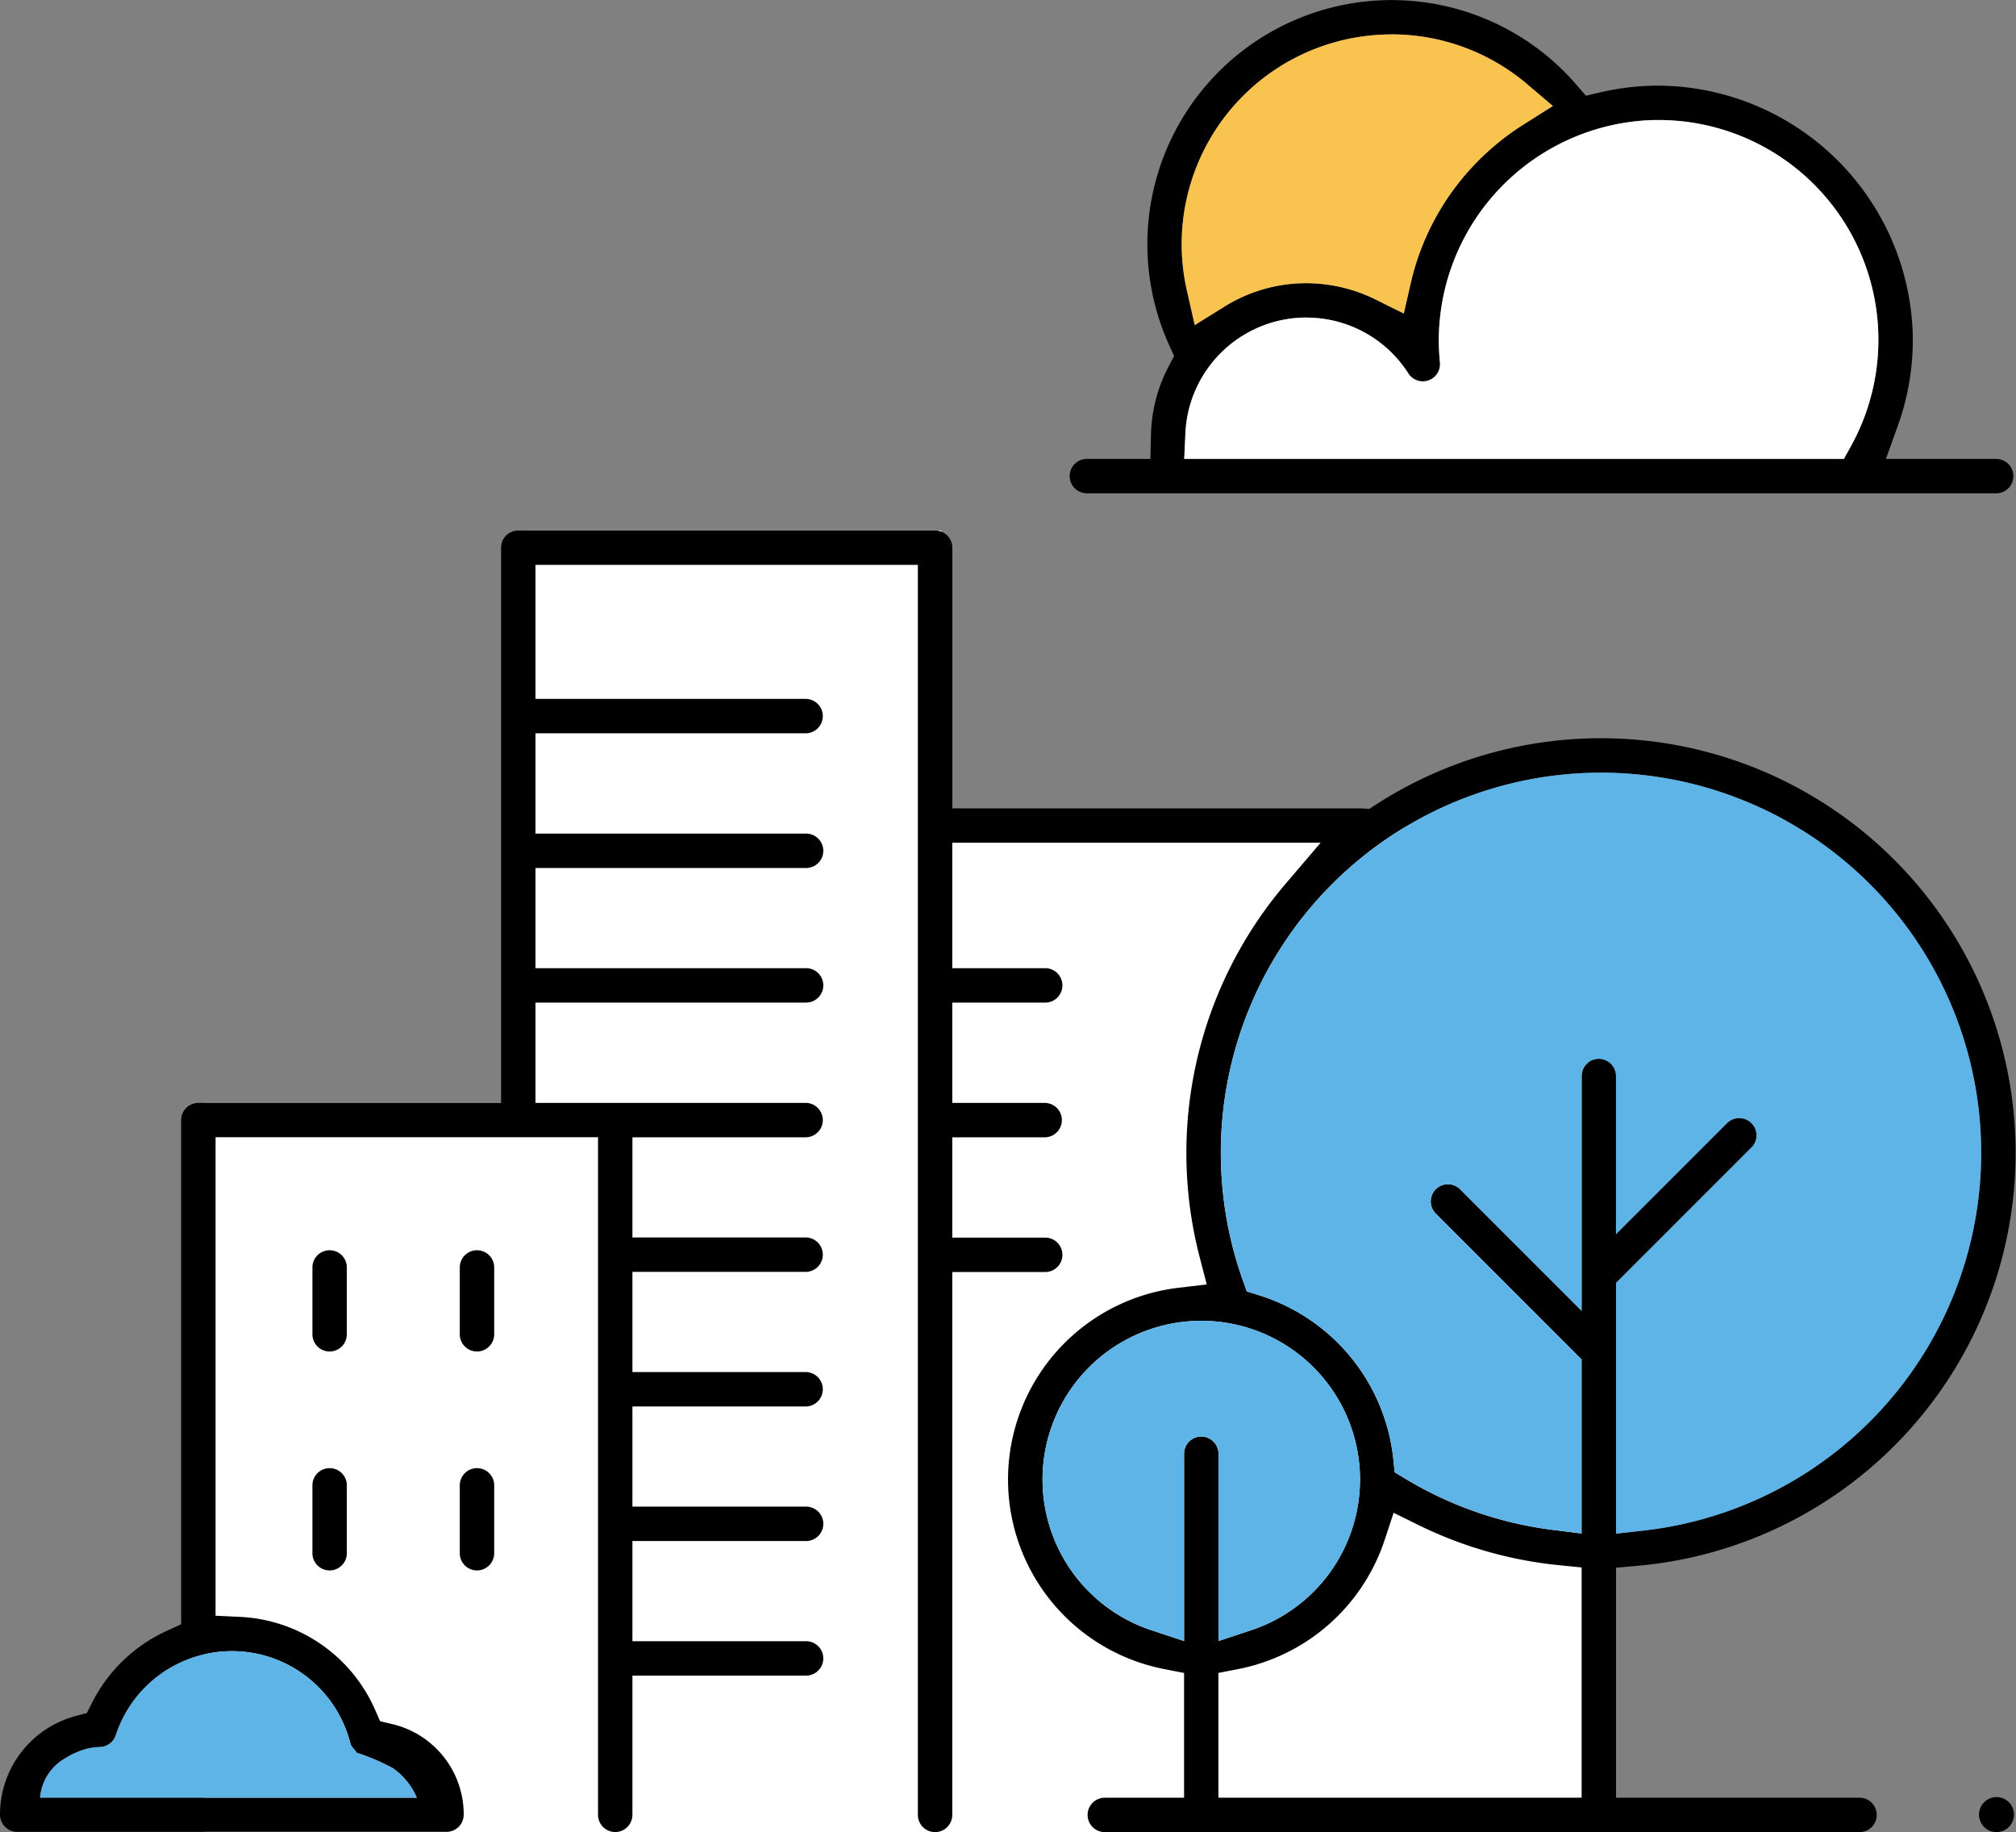
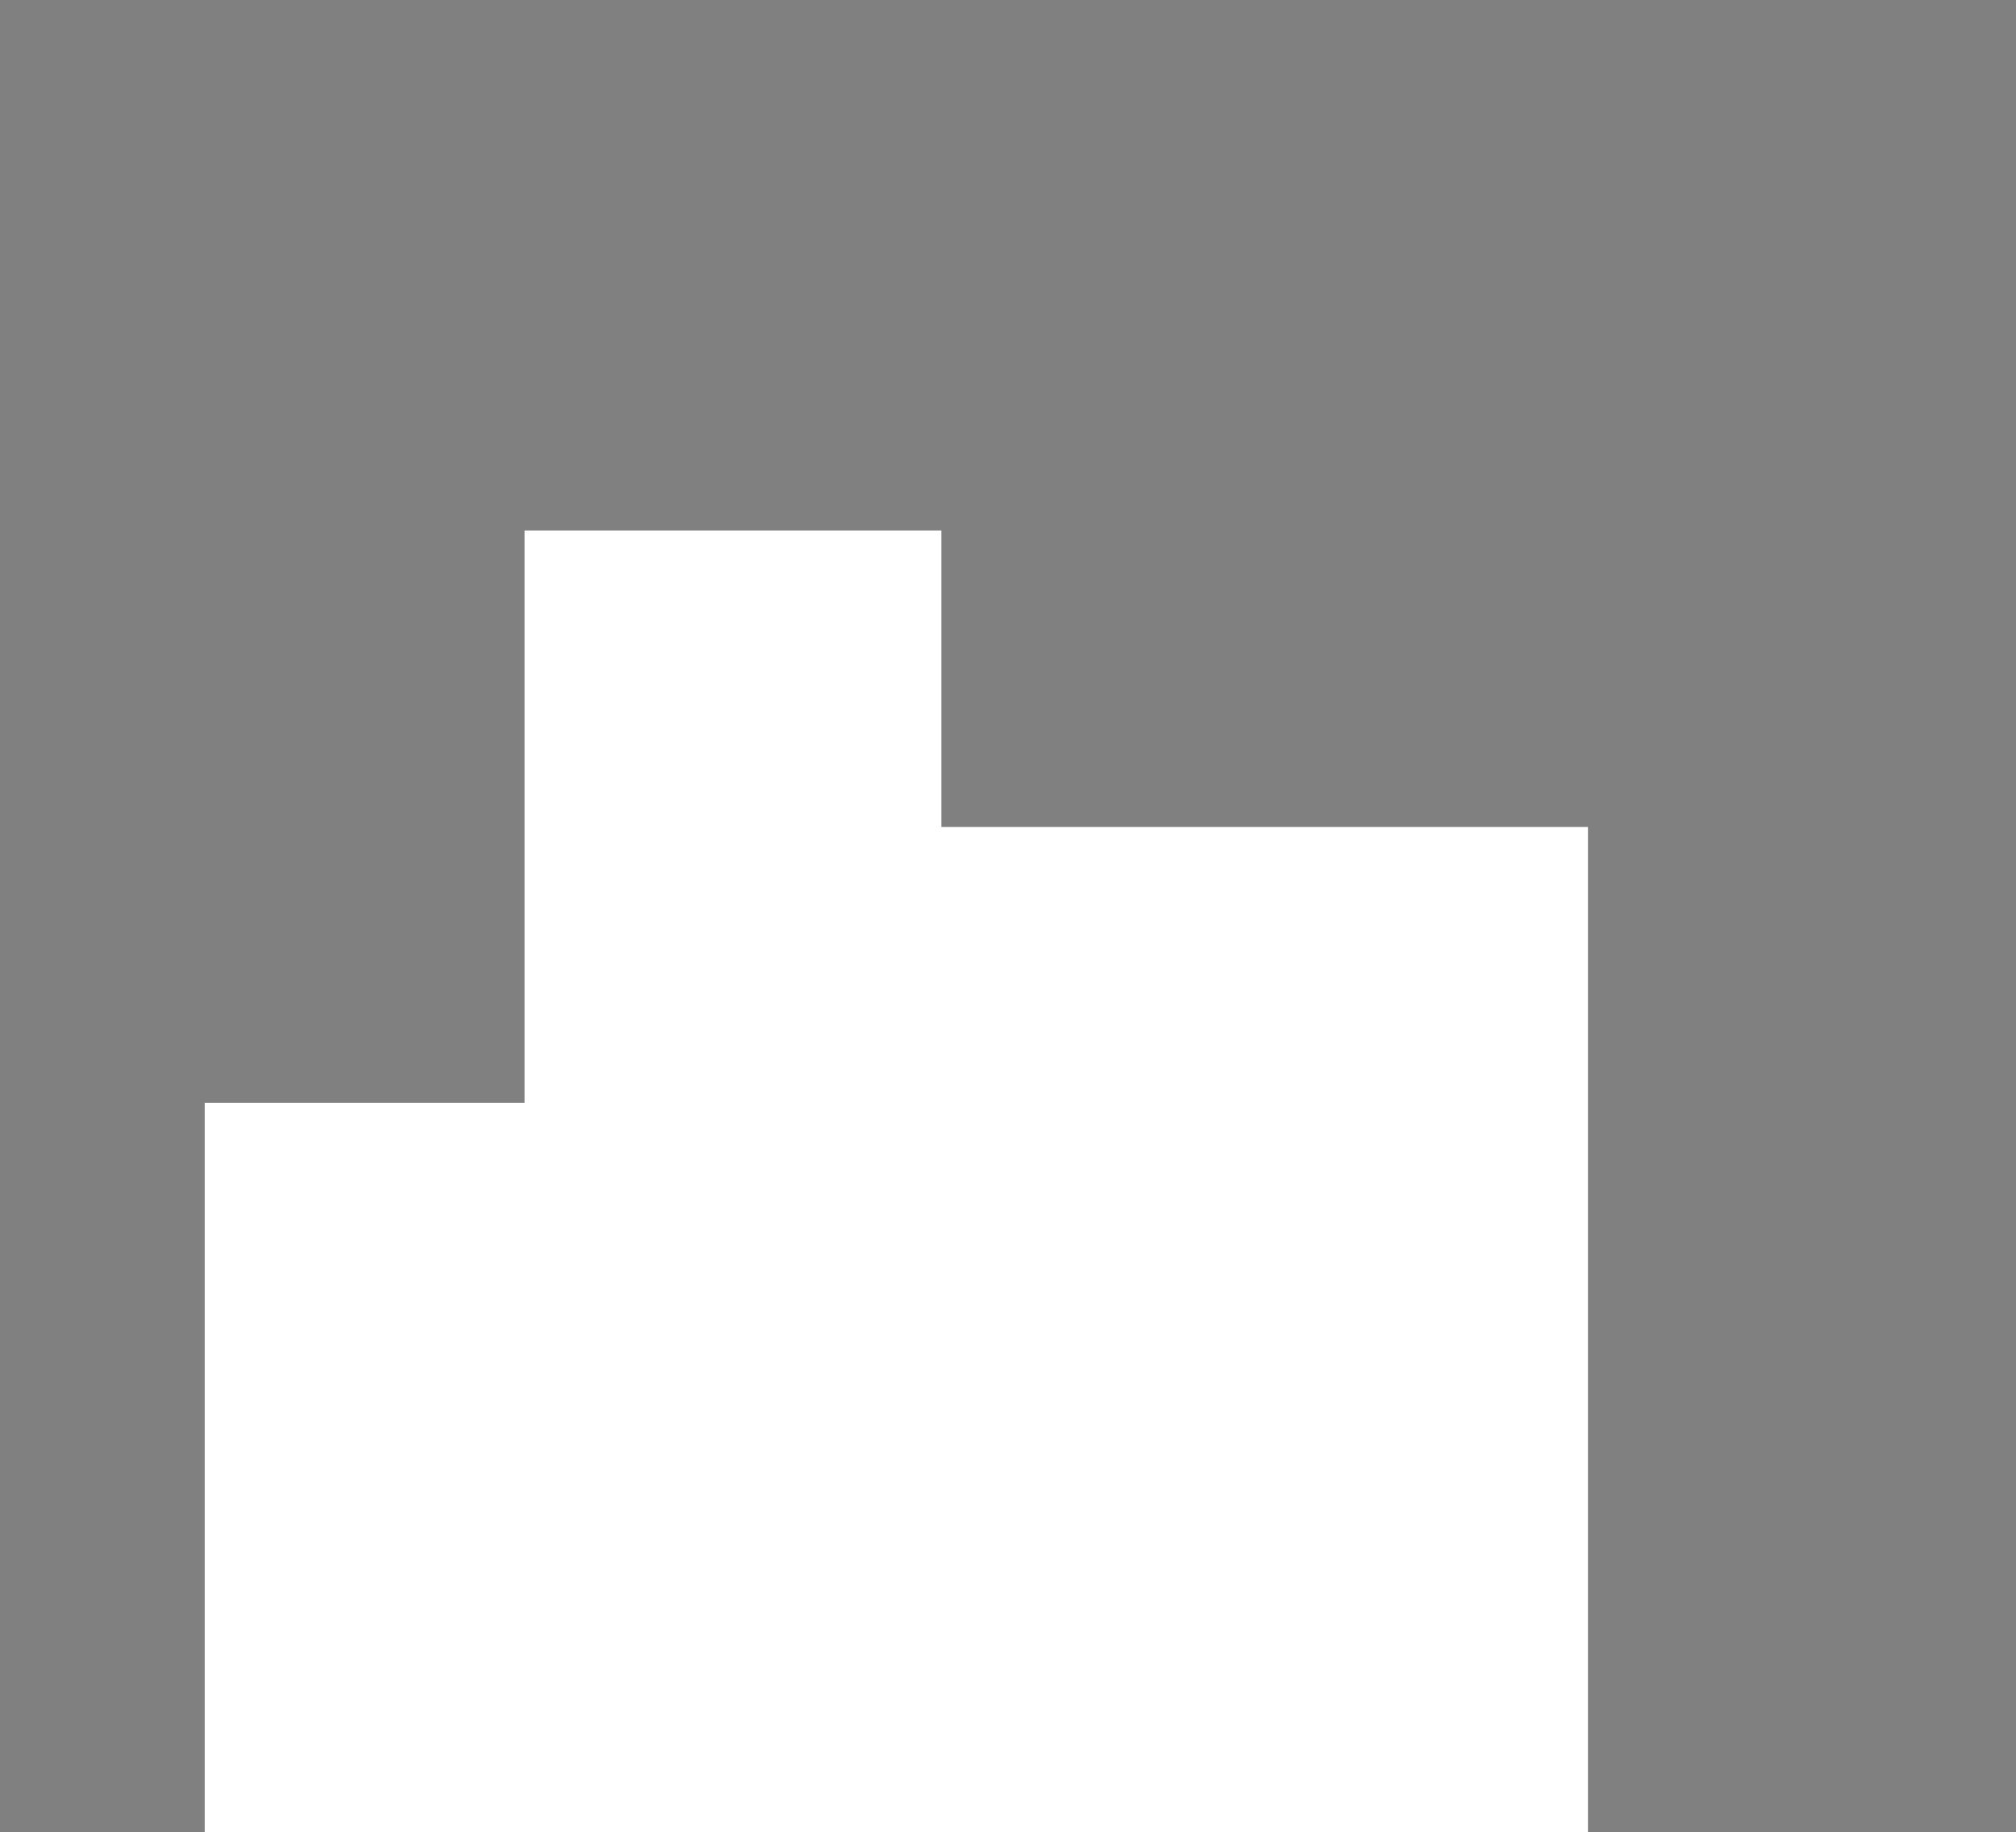
<svg xmlns="http://www.w3.org/2000/svg" width="130" height="118.152" viewBox="0 0 130 118.152">
  <rect x="0" y="0" width="130" height="118.152" fill="#808080" stroke="none" />
  <defs>
    <style>.a{fill:none;}.b{fill:#fff;}.c{clip-path:url(#a);}.d{fill:#f8c44f;}.e{fill:#5eb4e7;}</style>
    <clipPath id="a">
-       <rect class="a" width="130" height="118.152" />
-     </clipPath>
+       </clipPath>
  </defs>
  <rect class="b" width="26.875" height="47.025" transform="translate(13.2 71.126)" />
  <rect class="b" width="26.875" height="83.941" transform="translate(33.828 34.211)" />
  <rect class="b" width="43.1" height="64.82" transform="translate(59.298 53.332)" />
  <g class="c">
    <path d="M68.963,31.813a1.109,1.109,0,1,1,0-2.218h4.093l.039-1.565a10.529,10.529,0,0,1,.085-1.09,9.892,9.892,0,0,1,1.044-3.286l.363-.694-.322-.713A15.746,15.746,0,0,1,100.508,5.439l.633.734.944-.22a16.579,16.579,0,0,1,3.435-.429l.3,0a16.51,16.51,0,0,1,16.393,15.9,16.322,16.322,0,0,1-.953,6.022l-.773,2.15h7.11a1.109,1.109,0,1,1,0,2.218ZM83.1,20.478c-.181,0-.364.007-.544.019a7.813,7.813,0,0,0-7.179,6.736c-.032.231-.052.459-.062.681l-.077,1.68h42.537l.458-.826A14.173,14.173,0,0,0,105.825,7.74l-.256,0A14.244,14.244,0,0,0,91.655,21.914c0,.477.024.966.073,1.457a1.108,1.108,0,0,1-2.036.711,7.792,7.792,0,0,0-6.589-3.6m5.5-18.259A13.525,13.525,0,0,0,75.417,18.765l.5,2.2,1.913-1.191a9.979,9.979,0,0,1,4.573-1.487c.231-.015.465-.024.7-.024a10.113,10.113,0,0,1,4.47,1.049l1.824.907.455-1.986a16.343,16.343,0,0,1,4.286-7.8A16.561,16.561,0,0,1,97.152,8l1.86-1.164L97.34,5.417a13.5,13.5,0,0,0-8.734-3.2" transform="translate(1.124)" />
    <path d="M126.645,116.26a1.128,1.128,0,1,1,.036,0Z" transform="translate(2.08 1.89)" />
    <path d="M20.927,85.843a1.11,1.11,0,0,1-1.109-1.109V80.39a1.11,1.11,0,0,1,2.219,0v4.344a1.111,1.111,0,0,1-1.11,1.109" transform="translate(0.328 1.314)" />
-     <path d="M30.275,85.843a1.11,1.11,0,0,1-1.109-1.109V80.39a1.11,1.11,0,0,1,2.219,0v4.344a1.111,1.111,0,0,1-1.11,1.109" transform="translate(0.483 1.314)" />
    <path d="M20.927,99.732a1.111,1.111,0,0,1-1.109-1.11V94.279a1.11,1.11,0,1,1,2.219,0v4.343a1.112,1.112,0,0,1-1.11,1.11" transform="translate(0.328 1.544)" />
    <path d="M30.275,99.732a1.111,1.111,0,0,1-1.109-1.11V94.279a1.11,1.11,0,1,1,2.219,0v4.343a1.112,1.112,0,0,1-1.11,1.11" transform="translate(0.483 1.544)" />
    <path d="M71.21,117.594a1.11,1.11,0,0,1,0-2.219h5.144v-8.046l-1.3-.254a12.452,12.452,0,0,1,.934-24.584l1.829-.216-.463-1.782A26.746,26.746,0,0,1,82.9,56.438l2.259-2.648H61.406v8.09h5.959a1.11,1.11,0,1,1,0,2.219H61.406v6.469h5.959a1.109,1.109,0,1,1,0,2.218H61.406v6.469h5.959a1.11,1.11,0,1,1,0,2.219H61.406v35.01a1.109,1.109,0,0,1-2.218,0V35.871H34.531v8.642h17.45a1.11,1.11,0,0,1,0,2.219H34.531V53.2h17.45a1.109,1.109,0,0,1,0,2.218H34.531v6.461h17.45a1.109,1.109,0,0,1,0,2.218H34.531v6.469h17.45a1.11,1.11,0,0,1,0,2.219h-11.2v6.46h11.2a1.11,1.11,0,0,1,0,2.219h-11.2v6.46h11.2a1.11,1.11,0,0,1,0,2.219h-11.2v6.46h11.2a1.109,1.109,0,0,1,0,2.218h-11.2v6.461h11.2a1.109,1.109,0,1,1,0,2.218h-11.2v8.979a1.109,1.109,0,0,1-2.218,0v-43.7H13.9v30.86l1.531.072a10.024,10.024,0,0,1,8.759,6l.32.73.778.185a5.984,5.984,0,0,1,4.614,5.842,1.111,1.111,0,0,1-1.11,1.109H1.11A1.111,1.111,0,0,1,0,116.48,6.581,6.581,0,0,1,4.9,110.1l.7-.184.326-.65a10.1,10.1,0,0,1,4.817-4.646l.938-.429V71.678a1.11,1.11,0,0,1,1.109-1.109H32.312V34.762a1.111,1.111,0,0,1,1.11-1.109H60.3a1.111,1.111,0,0,1,1.11,1.109v16.81H87.712l.587.033.439-.283a26.737,26.737,0,1,1,16.933,49.09l-1.461.13v14.833h15.732a1.11,1.11,0,0,1,0,2.219ZM89.288,98.752a12.472,12.472,0,0,1-9.42,8.322l-1.3.254v8.046H101.99V100.526l-1.445-.145a26.47,26.47,0,0,1-9.026-2.567L89.867,97Zm-74.337,7.172a7.866,7.866,0,0,0-7.485,5.418,1.115,1.115,0,0,1-1.016.762,4.672,4.672,0,0,0-.745.086,4.994,4.994,0,0,0-1.454.614,3.234,3.234,0,0,0-1.669,2.565H26.872a4.427,4.427,0,0,0-1.56-1.907A13.458,13.458,0,0,0,23,112.479c-.13-.206-.35-.373-.411-.616a7.872,7.872,0,0,0-7.64-5.939ZM77.463,92.082a1.112,1.112,0,0,1,1.11,1.11v12.079l2.112-.7a10.236,10.236,0,1,0-6.444,0l2.112.7V93.191a1.11,1.11,0,0,1,1.109-1.109m34.695-20.534a1.109,1.109,0,0,1,.785,1.894l-8.731,8.732V98.347l1.784-.2a24.515,24.515,0,1,0-25.866-16.18l.269.755.765.241a12.435,12.435,0,0,1,8.69,10.626l.081.8.688.414a24.228,24.228,0,0,0,9.564,3.307l1.8.226V87.11L92.6,77.719a1.11,1.11,0,1,1,1.57-1.569l7.819,7.821V68.835a1.11,1.11,0,1,1,2.22,0v10.2l7.163-7.165a1.1,1.1,0,0,1,.784-.324" transform="translate(0 0.558)" />
    <path class="d" d="M88.488,2.183A13.525,13.525,0,0,0,75.3,18.729l.5,2.2,1.913-1.191a9.979,9.979,0,0,1,4.573-1.487c.231-.015.465-.024.7-.024a10.113,10.113,0,0,1,4.47,1.049l1.824.907.455-1.986a16.343,16.343,0,0,1,4.286-7.8,16.561,16.561,0,0,1,3.015-2.422L98.894,6.8l-1.672-1.42a13.5,13.5,0,0,0-8.734-3.2" transform="translate(1.242 0.036)" />
-     <path class="e" d="M110.874,71.295a1.109,1.109,0,0,1,.785,1.894l-8.731,8.732V98.092l1.784-.2a24.515,24.515,0,1,0-25.866-16.18l.269.755.765.241a12.435,12.435,0,0,1,8.69,10.626l.081.8.688.414A24.228,24.228,0,0,0,98.9,97.855l1.8.226V86.856l-9.389-9.391a1.11,1.11,0,1,1,1.57-1.569l7.819,7.821V68.581a1.11,1.11,0,1,1,2.22,0v10.2l7.163-7.165a1.1,1.1,0,0,1,.784-.324" transform="translate(1.283 0.812)" />
    <path class="e" d="M76.367,91.252a1.112,1.112,0,0,1,1.11,1.11v12.079l2.112-.7a10.236,10.236,0,1,0-6.444,0l2.112.7V92.361a1.11,1.11,0,0,1,1.109-1.109" transform="translate(1.096 1.388)" />
-     <path class="e" d="M14.91,104.746a7.866,7.866,0,0,0-7.485,5.417,1.113,1.113,0,0,1-1.016.762,4.673,4.673,0,0,0-.745.087,4.994,4.994,0,0,0-1.454.614,3.234,3.234,0,0,0-1.669,2.565H26.83a4.422,4.422,0,0,0-1.56-1.907,13.592,13.592,0,0,0-2.309-.985c-.13-.205-.35-.373-.411-.615a7.871,7.871,0,0,0-7.64-5.939Z" transform="translate(0.042 1.736)" />
    <path class="b" d="M82.982,20.352c-.182,0-.364.007-.545.02a7.811,7.811,0,0,0-7.178,6.736c-.033.23-.052.458-.063.68l-.077,1.68h42.538l.458-.826A14.174,14.174,0,0,0,105.7,7.614l-.257,0A14.244,14.244,0,0,0,91.534,21.788c0,.477.025.966.073,1.457a1.108,1.108,0,0,1-2.036.711,7.79,7.79,0,0,0-6.588-3.6" transform="translate(1.245 0.126)" />
  </g>
</svg>